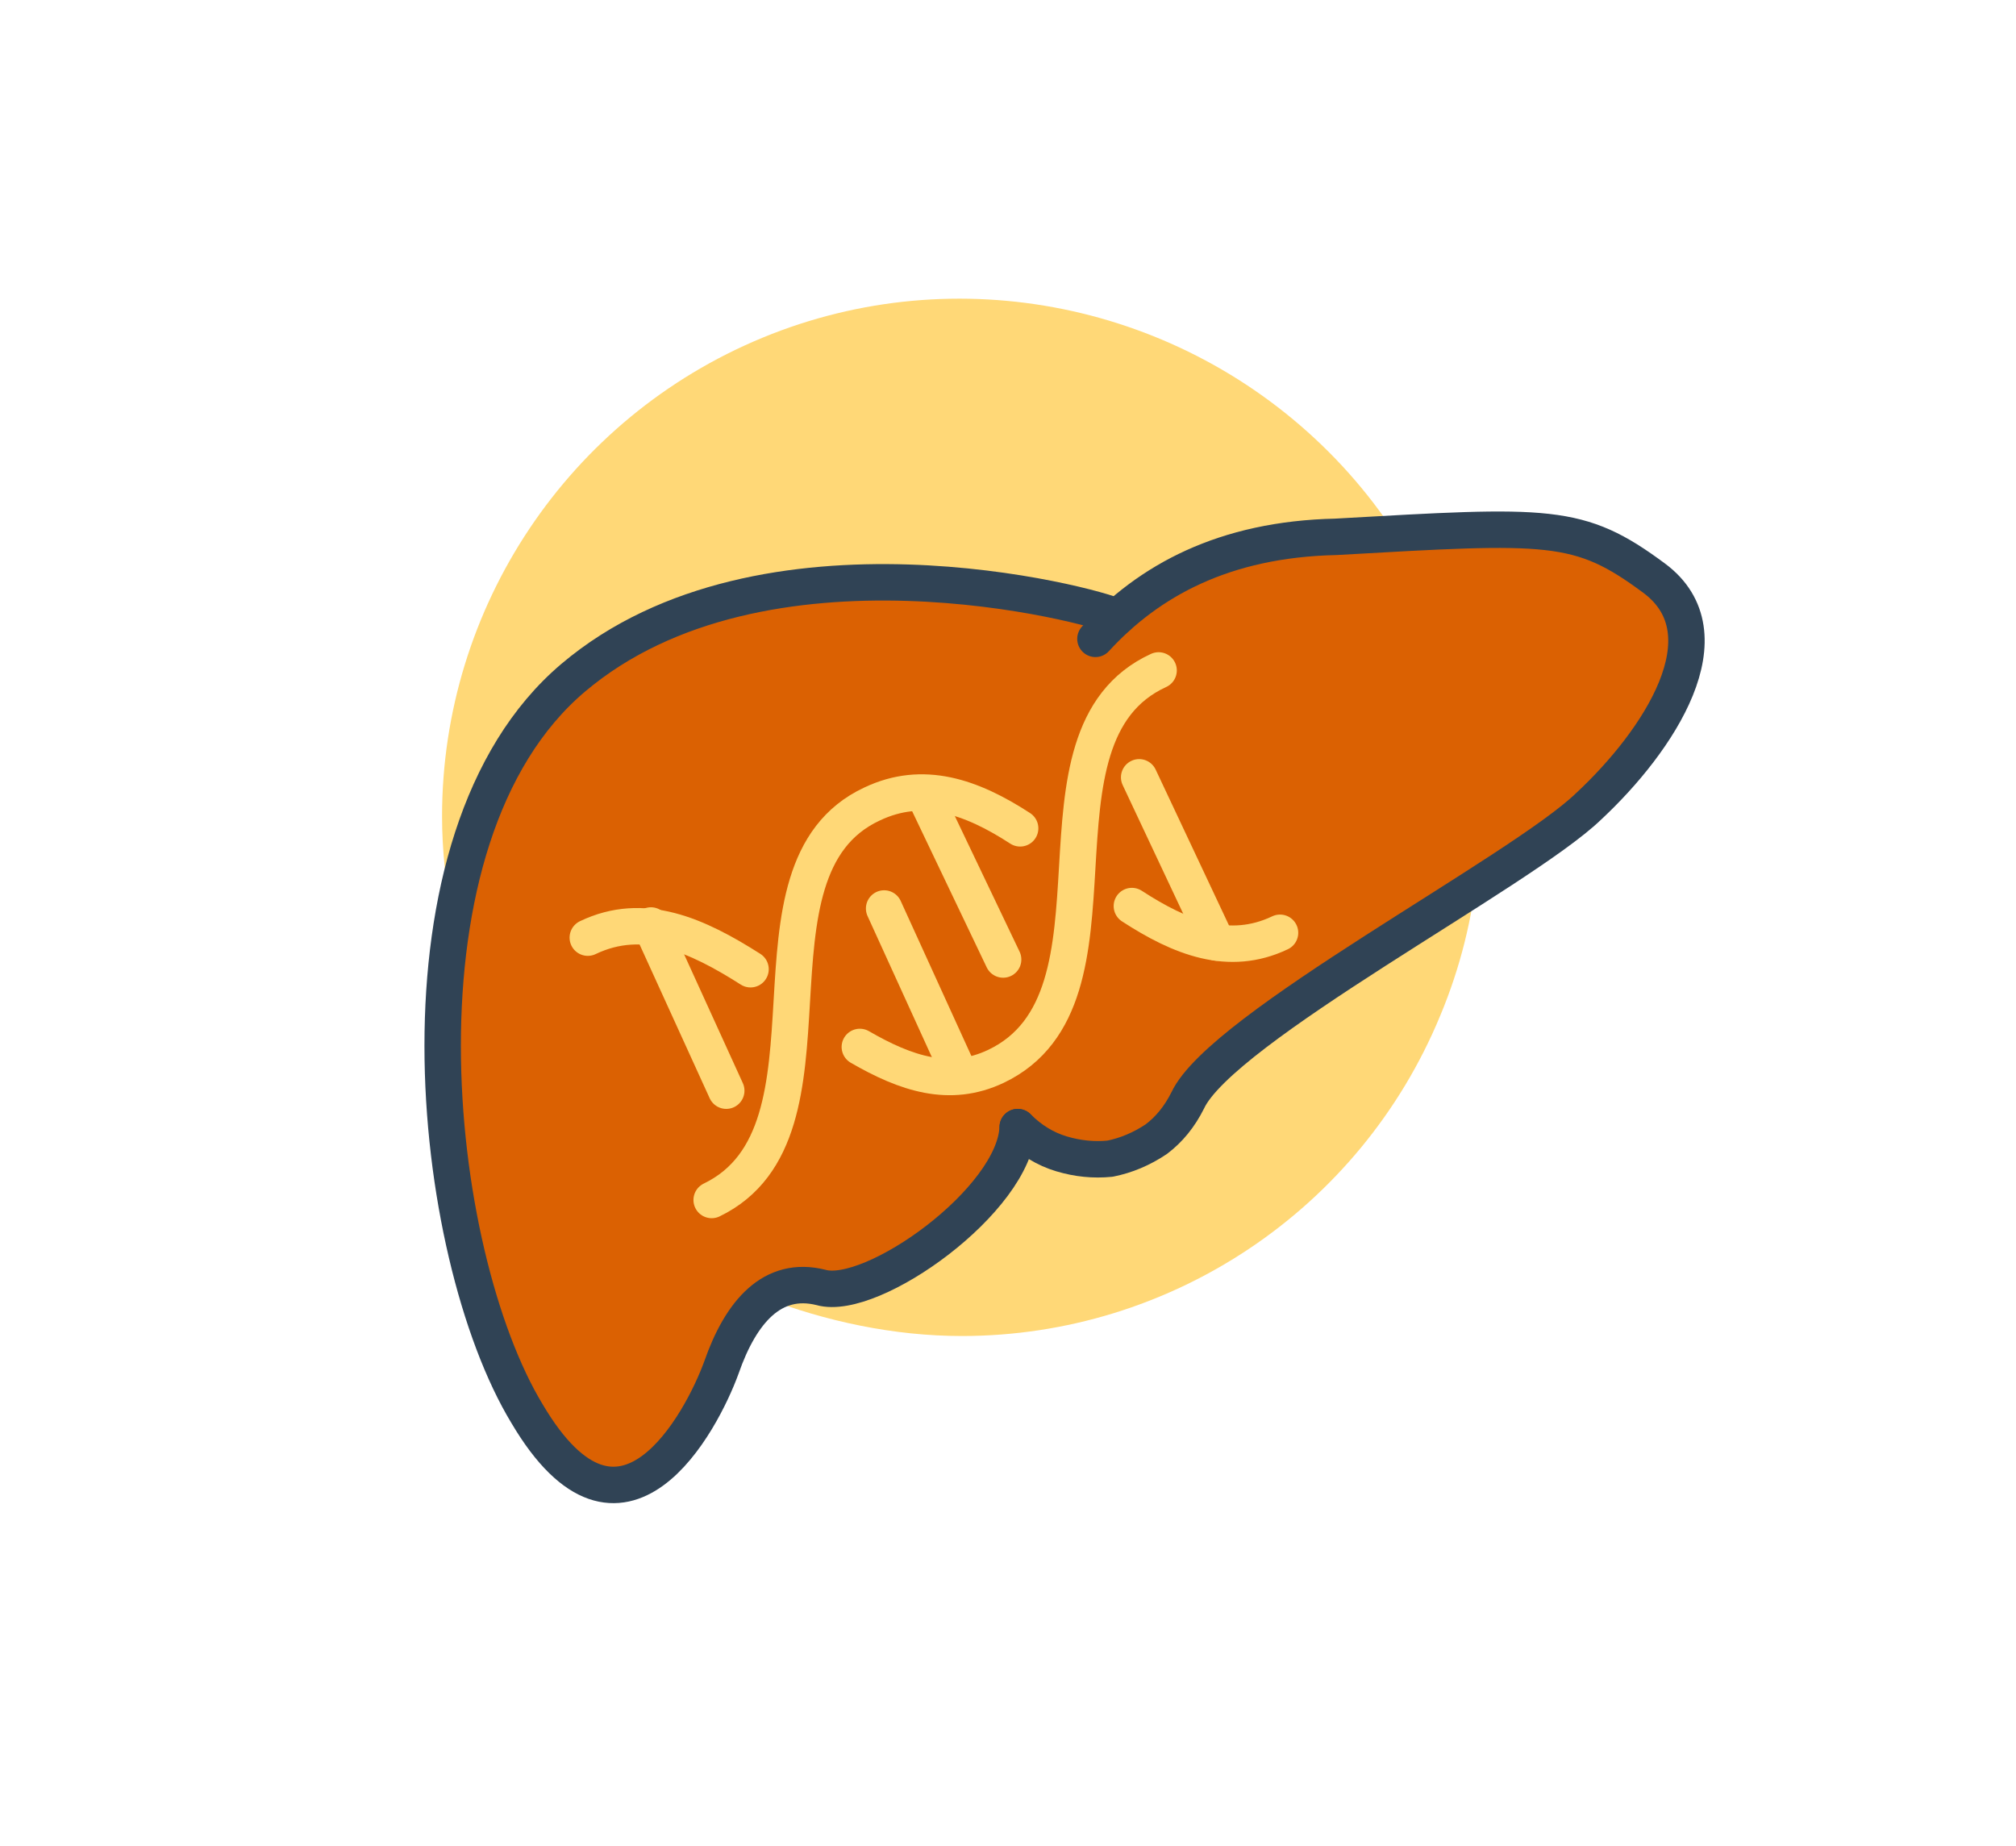
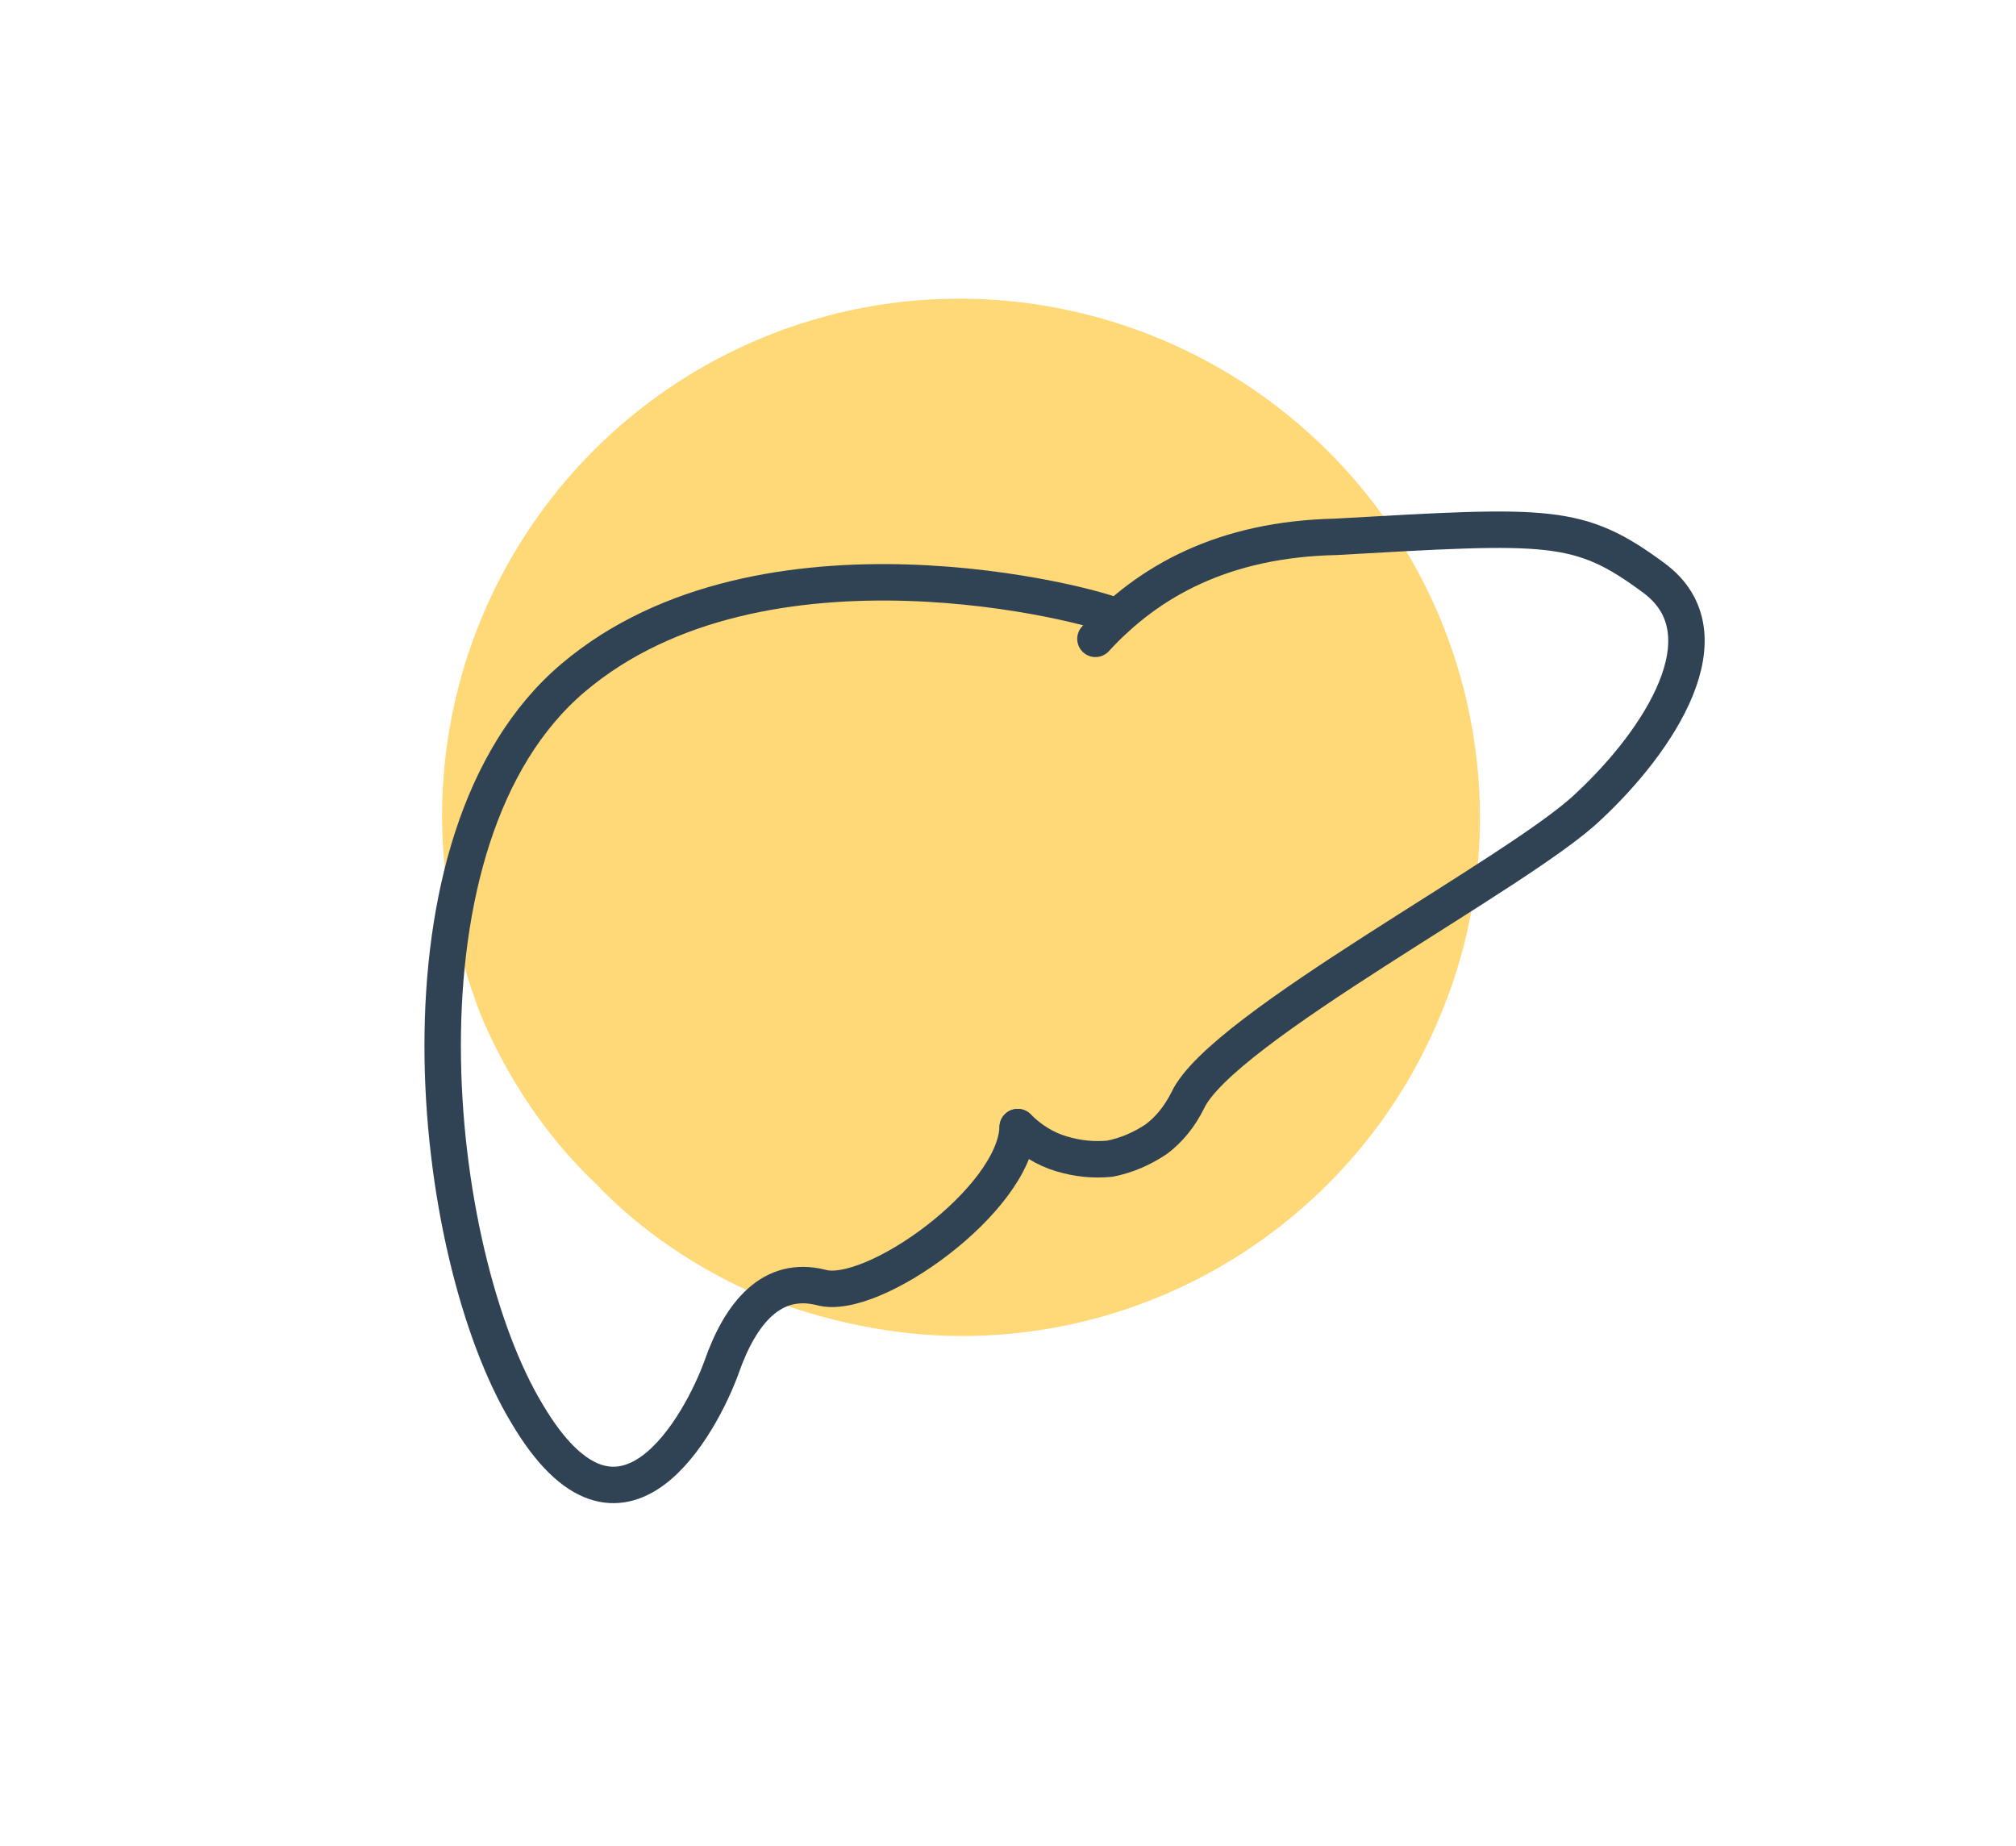
<svg xmlns="http://www.w3.org/2000/svg" version="1.2" viewBox="0 0 83 76" width="83" height="76">
  <style>.a{fill:#ffd877}.b{fill:#db6102}.c{fill:none;stroke:#304355;stroke-linecap:round;stroke-linejoin:round;stroke-width:1.5}.d{fill:none;stroke:#ffd877;stroke-linecap:round;stroke-linejoin:round;stroke-width:1.5}</style>
  <path class="a" d="m18.2 33.6c0-8.6 5.2-16.4 13.2-19.7 8-3.3 17.2-1.4 23.3 4.7 6.1 6.1 7.9 15.3 4.6 23.2-3.3 8-11.1 13.2-19.7 13.2-2.8 0-5.6-0.6-8.2-1.6-2.6-1.1-5-2.7-6.9-4.7-2-1.9-3.6-4.3-4.7-6.9-1-2.6-1.6-5.4-1.6-8.2z" />
-   <path class="b" d="m46 25.4q0.9-0.8 2-1.4 1.1-0.6 2.2-1.1 1.2-0.4 2.4-0.6 1.2-0.2 2.4-0.2c8.8-0.5 10.1-0.6 13.1 1.7 3.1 2.3 0.2 6.7-2.6 9.4-2.9 2.7-15.1 9.1-16.6 12.1q-0.5 1-1.3 1.6-0.9 0.6-1.9 0.8-1 0.1-2-0.2-1-0.3-1.8-1.1c-0.1 3-6 7.2-8 6.6-2.1-0.5-3.4 1-4.2 3.3-0.7 2.2-4.1 8.5-8 1.9-3.9-6.6-5.9-23.7 1.9-30.3 7.8-6.6 21.4-3 22.4-2.5z" />
  <path fill-rule="evenodd" class="c" d="m45.1 26.3c2.2-2.4 5.3-4.1 9.9-4.2 8.8-0.5 10-0.6 13.1 1.7 3.1 2.3 0.2 6.7-2.7 9.4-2.8 2.7-15.1 9.1-16.5 12.1q-0.5 1-1.3 1.6-0.9 0.6-1.9 0.8-1 0.1-2-0.2-1-0.3-1.8-1.1" />
  <path fill-rule="evenodd" class="c" d="m41.9 46.4c-0.1 3-6 7.2-8.1 6.6-2-0.5-3.3 1-4.1 3.3-0.8 2.2-4.1 8.5-8 1.9-4-6.6-5.9-23.7 1.9-30.3 7.8-6.6 21.4-3 22.4-2.5" />
  <path fill-rule="evenodd" class="d" d="m35.4 43.1c1.9 1.1 3.7 1.7 5.6 0.8 5.9-2.8 0.8-13.6 6.7-16.3" />
  <path fill-rule="evenodd" class="d" d="m24.2 38.6c2.3-1.1 4.5-0.1 6.7 1.3" />
  <path fill-rule="evenodd" class="d" d="m42 34.1c-2-1.3-4-2-6.1-1-5.8 2.7-0.8 13.5-6.6 16.3" />
  <path fill-rule="evenodd" class="d" d="m52.7 38.4c-2.1 1-4.1 0.2-6.1-1.1" />
  <path fill-rule="evenodd" class="d" d="m46.9 32l3.2 6.8" />
  <path fill-rule="evenodd" class="d" d="m38.1 32.8l3.2 6.7" />
  <path fill-rule="evenodd" class="d" d="m36.4 37.4l3.1 6.8" />
-   <path fill-rule="evenodd" class="d" d="m26.8 38.1l3.1 6.8" />
</svg>